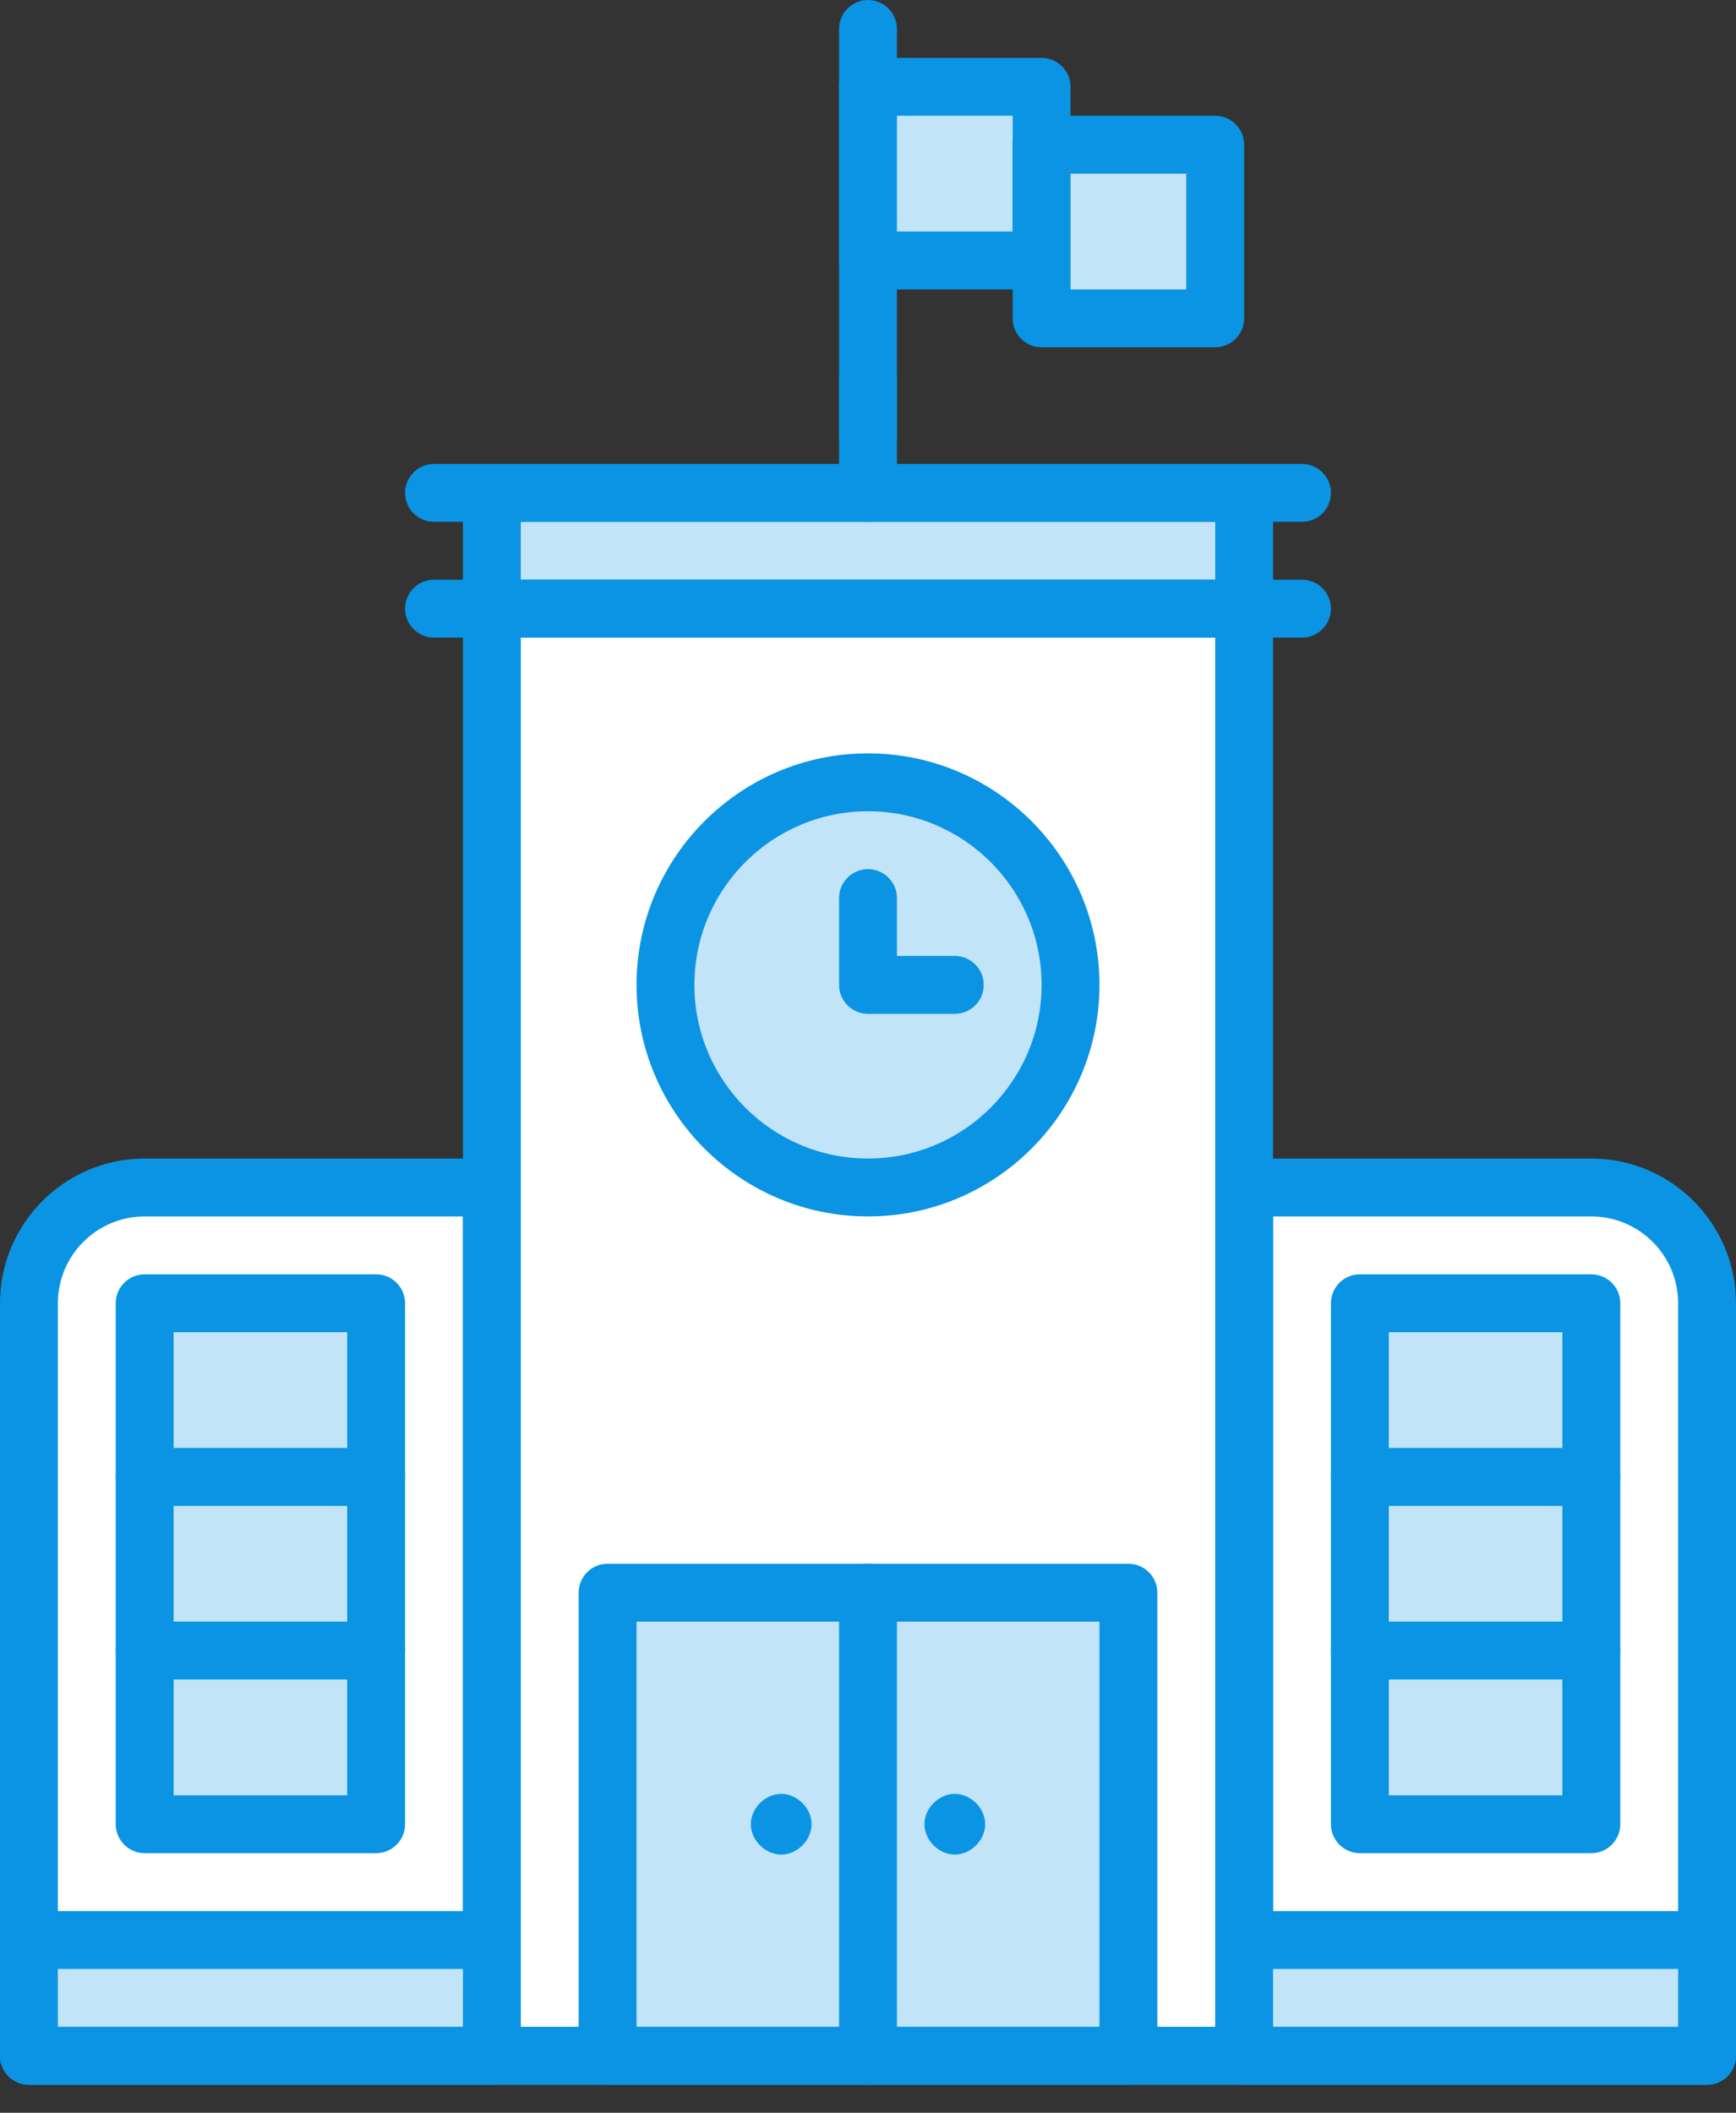
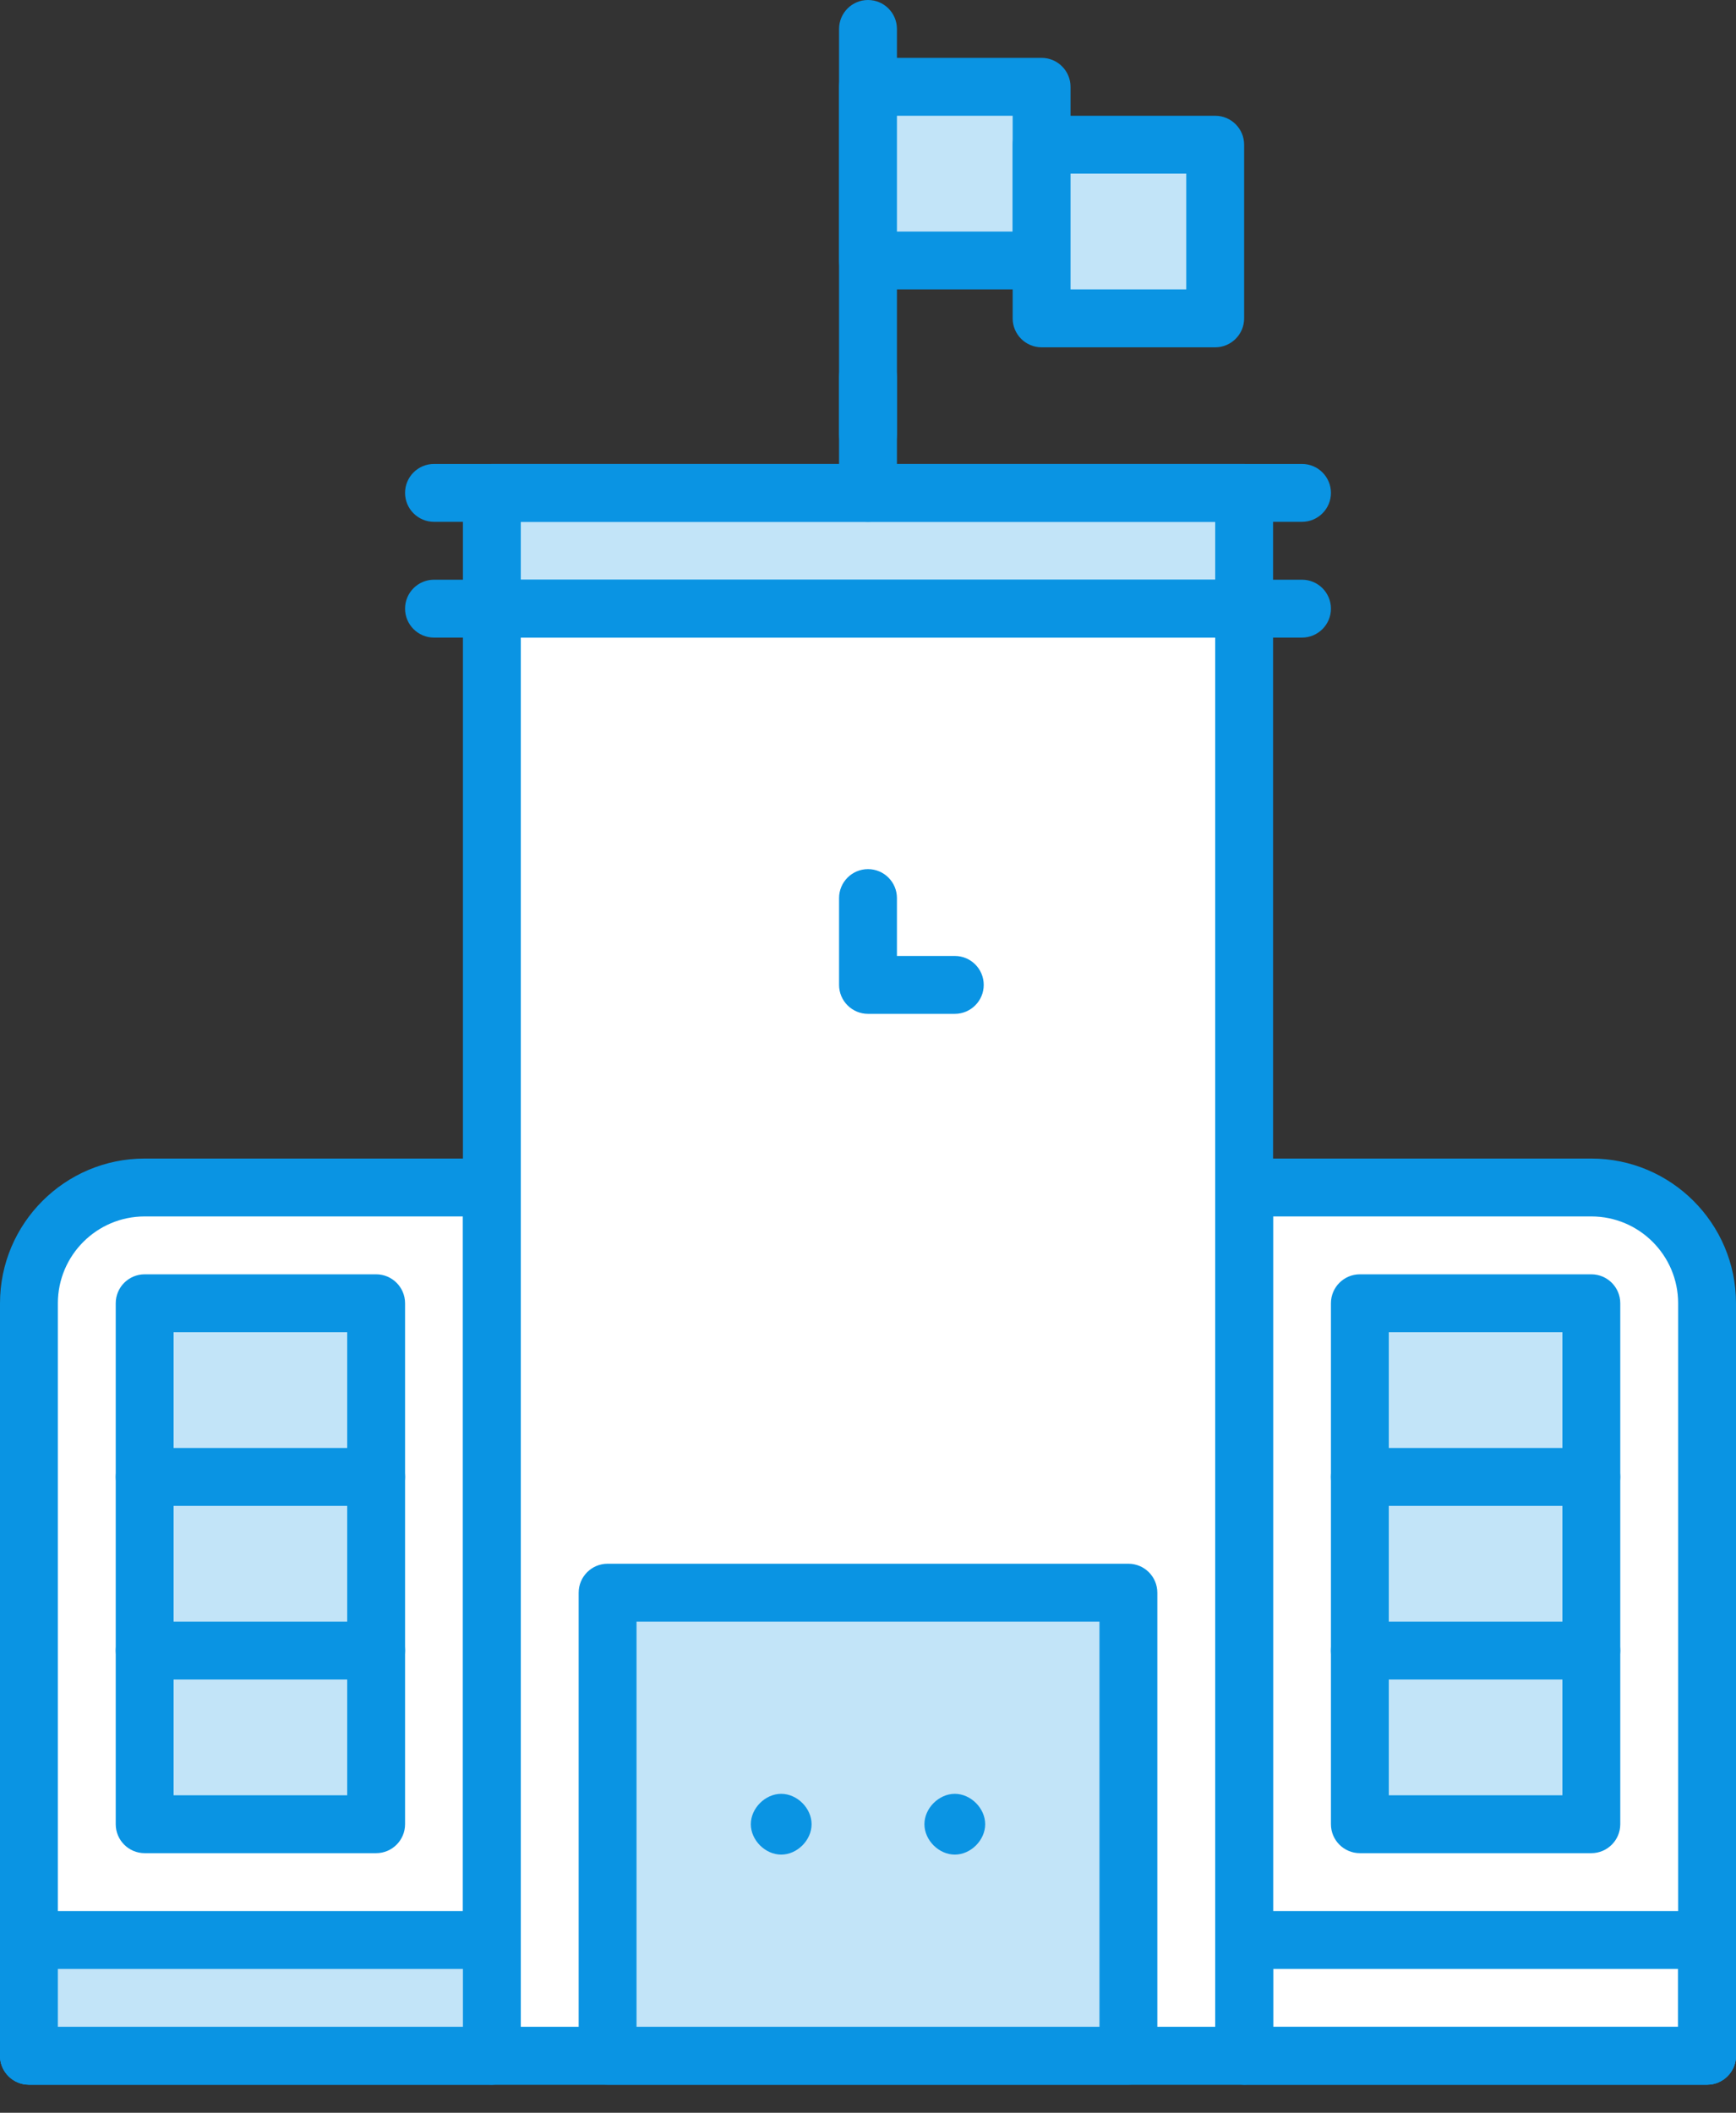
<svg xmlns="http://www.w3.org/2000/svg" width="60px" height="73px" viewBox="0 0 60 73">
  <rect x="0" y="0" width="60" height="73" fill="#333333" stroke="none" />
  <title>university-icon</title>
  <desc>Created with Sketch.</desc>
  <g id="Tokens" stroke="none" stroke-width="1" fill="none" fill-rule="evenodd">
    <g id="3-Column-CTA-Row" transform="translate(-999, -186)">
      <g id="Benefits" transform="translate(0, 7)">
        <g id="Benefits-Card-Copy" transform="translate(985, 179)">
          <g id="university-icon" transform="translate(14, 0)">
            <g id="iconfinder_008_022_school_chime_building_1276138">
              <path d="M1,71.03 L1,45.03 C1,42.821 2.791,41.03 5,41.03 L17,41.03 L17,71.03 L1,71.03 Z" id="Path" fill="#FFFFFF" fill-rule="nonzero" />
              <path d="M17,72.03 L1,72.03 C0.448,72.03 0,71.582 0,71.03 L0,45.03 C0,42.273 2.243,40.03 5,40.03 L17,40.03 C17.552,40.03 18,40.478 18,41.03 L18,71.03 C18,71.582 17.552,72.03 17,72.03 Z M2,70.03 L16,70.03 L16,42.03 L5,42.03 C3.346,42.03 2,43.375 2,45.03 L2,70.03 Z" id="Shape" fill="#0A94E3" fill-rule="nonzero" />
              <path d="M59,71.03 L59,45.03 C59,42.821 57.209,41.03 55,41.03 L43,41.03 L43,71.03 L59,71.03 Z" id="Path" fill="#FFFFFF" fill-rule="nonzero" />
              <path d="M59,72.03 L43,72.03 C42.448,72.03 42,71.582 42,71.03 L42,41.03 C42,40.478 42.448,40.03 43,40.03 L55,40.03 C57.757,40.03 60,42.273 60,45.03 L60,71.03 C60,71.582 59.552,72.03 59,72.03 Z M44,70.03 L58,70.03 L58,45.03 C58,43.375 56.654,42.03 55,42.03 L44,42.03 L44,70.03 Z" id="Shape" fill="#0A94E3" fill-rule="nonzero" />
              <rect id="Rectangle" fill="#FFFFFF" fill-rule="nonzero" x="17" y="21.03" width="26" height="50" />
              <path d="M43,72.03 L17,72.03 C16.448,72.03 16,71.582 16,71.03 L16,21.03 C16,20.478 16.448,20.03 17,20.03 L43,20.03 C43.552,20.03 44,20.478 44,21.03 L44,71.03 C44,71.582 43.552,72.03 43,72.03 Z M18,70.03 L42,70.03 L42,22.03 L18,22.03 L18,70.03 Z" id="Shape" fill="#0A94E3" fill-rule="nonzero" />
              <rect id="Rectangle" fill="#C2E4F8" fill-rule="nonzero" x="17" y="17.03" width="26" height="4" />
              <path d="M43,22.03 L17,22.03 C16.448,22.03 16,21.582 16,21.03 L16,17.03 C16,16.478 16.448,16.03 17,16.03 L43,16.03 C43.552,16.03 44,16.478 44,17.03 L44,21.03 C44,21.582 43.552,22.03 43,22.03 Z M18,20.03 L42,20.03 L42,18.03 L18,18.03 L18,20.03 Z" id="Shape" fill="#0A94E3" fill-rule="nonzero" />
              <rect id="Rectangle" fill="#C2E4F8" fill-rule="nonzero" x="21" y="55.03" width="18" height="16" />
              <path d="M39,72.03 L21,72.03 C20.448,72.03 20,71.582 20,71.03 L20,55.03 C20,54.478 20.448,54.03 21,54.03 L39,54.03 C39.552,54.03 40,54.478 40,55.03 L40,71.03 C40,71.582 39.552,72.03 39,72.03 Z M22,70.03 L38,70.03 L38,56.03 L22,56.03 L22,70.03 Z" id="Shape" fill="#0A94E3" fill-rule="nonzero" />
-               <path d="M30,72.03 C29.448,72.03 29,71.582 29,71.03 L29,55.03 C29,54.478 29.448,54.03 30,54.03 C30.552,54.03 31,54.478 31,55.03 L31,71.03 C31,71.582 30.552,72.03 30,72.03 Z" id="Path" fill="#0A94E3" fill-rule="nonzero" />
              <path d="M27,64.08 C26.448,64.08 25.95,63.582 25.95,63.03 C25.95,62.478 26.448,61.98 27,61.98 C27.552,61.98 28.05,62.478 28.05,63.03 C28.05,63.582 27.552,64.08 27,64.08 Z" id="Path" fill="#0A94E3" fill-rule="nonzero" />
              <path d="M33,64.08 C32.448,64.08 31.95,63.582 31.95,63.03 C31.95,62.478 32.448,61.98 33,61.98 C33.552,61.98 34.05,62.478 34.05,63.03 C34.05,63.582 33.552,64.08 33,64.08 Z" id="Path" fill="#0A94E3" fill-rule="nonzero" />
              <path d="M45,22.03 L15,22.03 C14.448,22.03 14,21.582 14,21.03 C14,20.478 14.448,20.03 15,20.03 L45,20.03 C45.552,20.03 46,20.478 46,21.03 C46,21.582 45.552,22.03 45,22.03 Z" id="Path" fill="#0A94E3" fill-rule="nonzero" />
              <path d="M45,18.03 L15,18.03 C14.448,18.03 14,17.582 14,17.03 C14,16.478 14.448,16.03 15,16.03 L45,16.03 C45.552,16.03 46,16.478 46,17.03 C46,17.582 45.552,18.03 45,18.03 Z" id="Path" fill="#0A94E3" fill-rule="nonzero" />
              <rect id="Rectangle" fill="#C2E4F8" fill-rule="nonzero" x="5" y="45.03" width="8" height="18" />
              <path d="M13,64.03 L5,64.03 C4.448,64.03 4,63.582 4,63.03 L4,45.03 C4,44.478 4.448,44.03 5,44.03 L13,44.03 C13.552,44.03 14,44.478 14,45.03 L14,63.03 C14,63.582 13.552,64.03 13,64.03 Z M6,62.03 L12,62.03 L12,46.03 L6,46.03 L6,62.03 Z" id="Shape" fill="#0A94E3" fill-rule="nonzero" />
              <rect id="Rectangle" fill="#C2E4F8" fill-rule="nonzero" x="1" y="67.03" width="16" height="4" />
              <path d="M17,72.03 L1,72.03 C0.448,72.03 0,71.582 0,71.03 L0,67.03 C0,66.478 0.448,66.03 1,66.03 L17,66.03 C17.552,66.03 18,66.478 18,67.03 L18,71.03 C18,71.582 17.552,72.03 17,72.03 Z M2,70.03 L16,70.03 L16,68.03 L2,68.03 L2,70.03 Z" id="Shape" fill="#0A94E3" fill-rule="nonzero" />
              <path d="M13,52.03 L5,52.03 C4.448,52.03 4,51.582 4,51.03 C4,50.478 4.448,50.03 5,50.03 L13,50.03 C13.552,50.03 14,50.478 14,51.03 C14,51.582 13.552,52.03 13,52.03 Z" id="Path" fill="#0A94E3" fill-rule="nonzero" />
              <path d="M13,58.03 L5,58.03 C4.448,58.03 4,57.582 4,57.03 C4,56.478 4.448,56.03 5,56.03 L13,56.03 C13.552,56.03 14,56.478 14,57.03 C14,57.582 13.552,58.03 13,58.03 Z" id="Path" fill="#0A94E3" fill-rule="nonzero" />
-               <rect id="Rectangle" fill="#C2E4F8" fill-rule="nonzero" x="43" y="67.03" width="16" height="4" />
              <path d="M59,72.03 L43,72.03 C42.448,72.03 42,71.582 42,71.03 L42,67.03 C42,66.478 42.448,66.03 43,66.03 L59,66.03 C59.552,66.03 60,66.478 60,67.03 L60,71.03 C60,71.582 59.552,72.03 59,72.03 Z M44,70.03 L58,70.03 L58,68.03 L44,68.03 L44,70.03 Z" id="Shape" fill="#0A94E3" fill-rule="nonzero" />
              <path d="M59,72.03 L1,72.03 C0.448,72.03 0,71.582 0,71.03 C0,70.478 0.448,70.03 1,70.03 L59,70.03 C59.552,70.03 60,70.478 60,71.03 C60,71.582 59.552,72.03 59,72.03 Z" id="Path" fill="#0A94E3" fill-rule="nonzero" />
              <rect id="Rectangle" fill="#C2E4F8" fill-rule="nonzero" x="47" y="45.03" width="8" height="18" />
              <path d="M55,64.03 L47,64.03 C46.448,64.03 46,63.582 46,63.03 L46,45.03 C46,44.478 46.448,44.03 47,44.03 L55,44.03 C55.552,44.03 56,44.478 56,45.03 L56,63.03 C56,63.582 55.552,64.03 55,64.03 Z M48,62.03 L54,62.03 L54,46.03 L48,46.03 L48,62.03 Z" id="Shape" fill="#0A94E3" fill-rule="nonzero" />
              <path d="M55,52.03 L47,52.03 C46.448,52.03 46,51.582 46,51.03 C46,50.478 46.448,50.03 47,50.03 L55,50.03 C55.552,50.03 56,50.478 56,51.03 C56,51.582 55.552,52.03 55,52.03 Z" id="Path" fill="#0A94E3" fill-rule="nonzero" />
              <path d="M55,58.03 L47,58.03 C46.448,58.03 46,57.582 46,57.03 C46,56.478 46.448,56.03 47,56.03 L55,56.03 C55.552,56.03 56,56.478 56,57.03 C56,57.582 55.552,58.03 55,58.03 Z" id="Path" fill="#0A94E3" fill-rule="nonzero" />
              <path d="M30,18.03 C29.448,18.03 29,17.582 29,17.03 L29,13.03 C29,12.478 29.448,12.03 30,12.03 C30.552,12.03 31,12.478 31,13.03 L31,17.03 C31,17.582 30.552,18.03 30,18.03 Z" id="Path" fill="#0A94E3" fill-rule="nonzero" />
              <path d="M30,16 C29.448,16 29,15.552 29,15 L29,1 C29,0.448 29.448,0 30,0 C30.552,0 31,0.448 31,1 L31,15 C31,15.552 30.552,16 30,16 Z" id="Path" fill="#0A94E3" fill-rule="nonzero" />
              <rect id="Rectangle" fill="#C2E4F8" fill-rule="nonzero" x="30" y="3" width="6" height="6" />
              <path d="M36,10 L30,10 C29.448,10 29,9.552 29,9 L29,3 C29,2.448 29.448,2 30,2 L36,2 C36.552,2 37,2.448 37,3 L37,9 C37,9.552 36.552,10 36,10 Z M31,8 L35,8 L35,4 L31,4 L31,8 Z" id="Shape" fill="#0A94E3" fill-rule="nonzero" />
              <rect id="Rectangle" fill="#C2E4F8" fill-rule="nonzero" x="36" y="5" width="6" height="6" />
              <path d="M42,12 L36,12 C35.448,12 35,11.552 35,11 L35,5 C35,4.448 35.448,4 36,4 L42,4 C42.552,4 43,4.448 43,5 L43,11 C43,11.552 42.552,12 42,12 Z M37,10 L41,10 L41,6 L37,6 L37,10 Z" id="Shape" fill="#0A94E3" fill-rule="nonzero" />
-               <circle id="Oval" fill="#C2E4F8" fill-rule="nonzero" cx="30" cy="34.03" r="7" />
-               <path d="M30,42.03 C25.589,42.03 22,38.441 22,34.03 C22,29.619 25.589,26.03 30,26.03 C34.411,26.03 38,29.619 38,34.03 C38,38.441 34.411,42.03 30,42.03 Z M30,28.03 C26.691,28.03 24,30.721 24,34.03 C24,37.338 26.691,40.03 30,40.03 C33.309,40.03 36,37.338 36,34.03 C36,30.721 33.309,28.03 30,28.03 Z" id="Shape" fill="#0A94E3" fill-rule="nonzero" />
              <path d="M33,35.03 L30,35.03 C29.448,35.03 29,34.582 29,34.03 L29,31.03 C29,30.478 29.448,30.03 30,30.03 C30.552,30.03 31,30.478 31,31.03 L31,33.03 L33,33.03 C33.552,33.03 34,33.478 34,34.03 C34,34.582 33.552,35.03 33,35.03 Z" id="Path" fill="#0A94E3" fill-rule="nonzero" />
            </g>
          </g>
        </g>
      </g>
    </g>
  </g>
</svg>